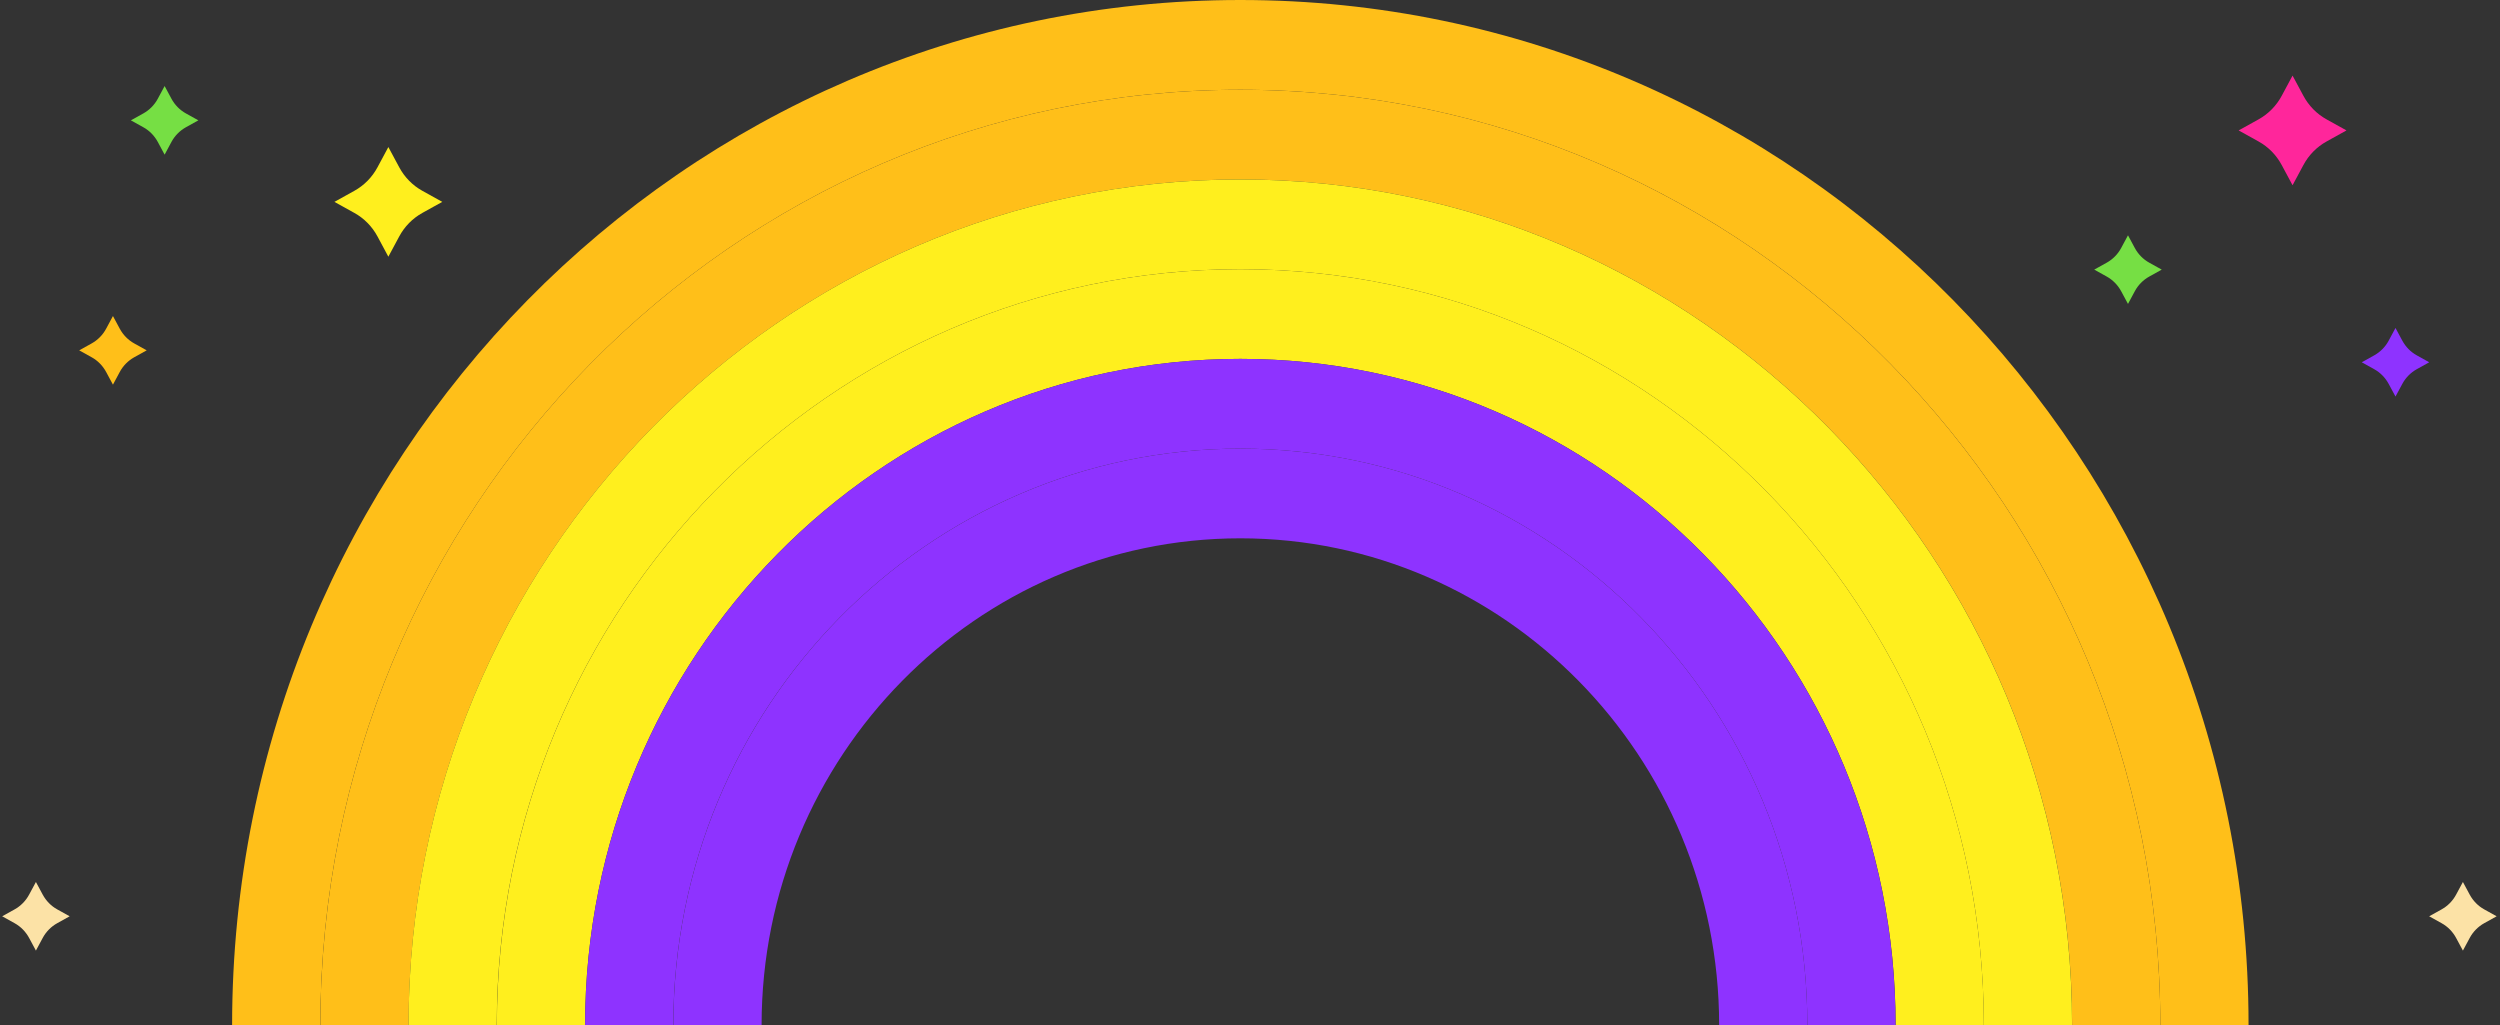
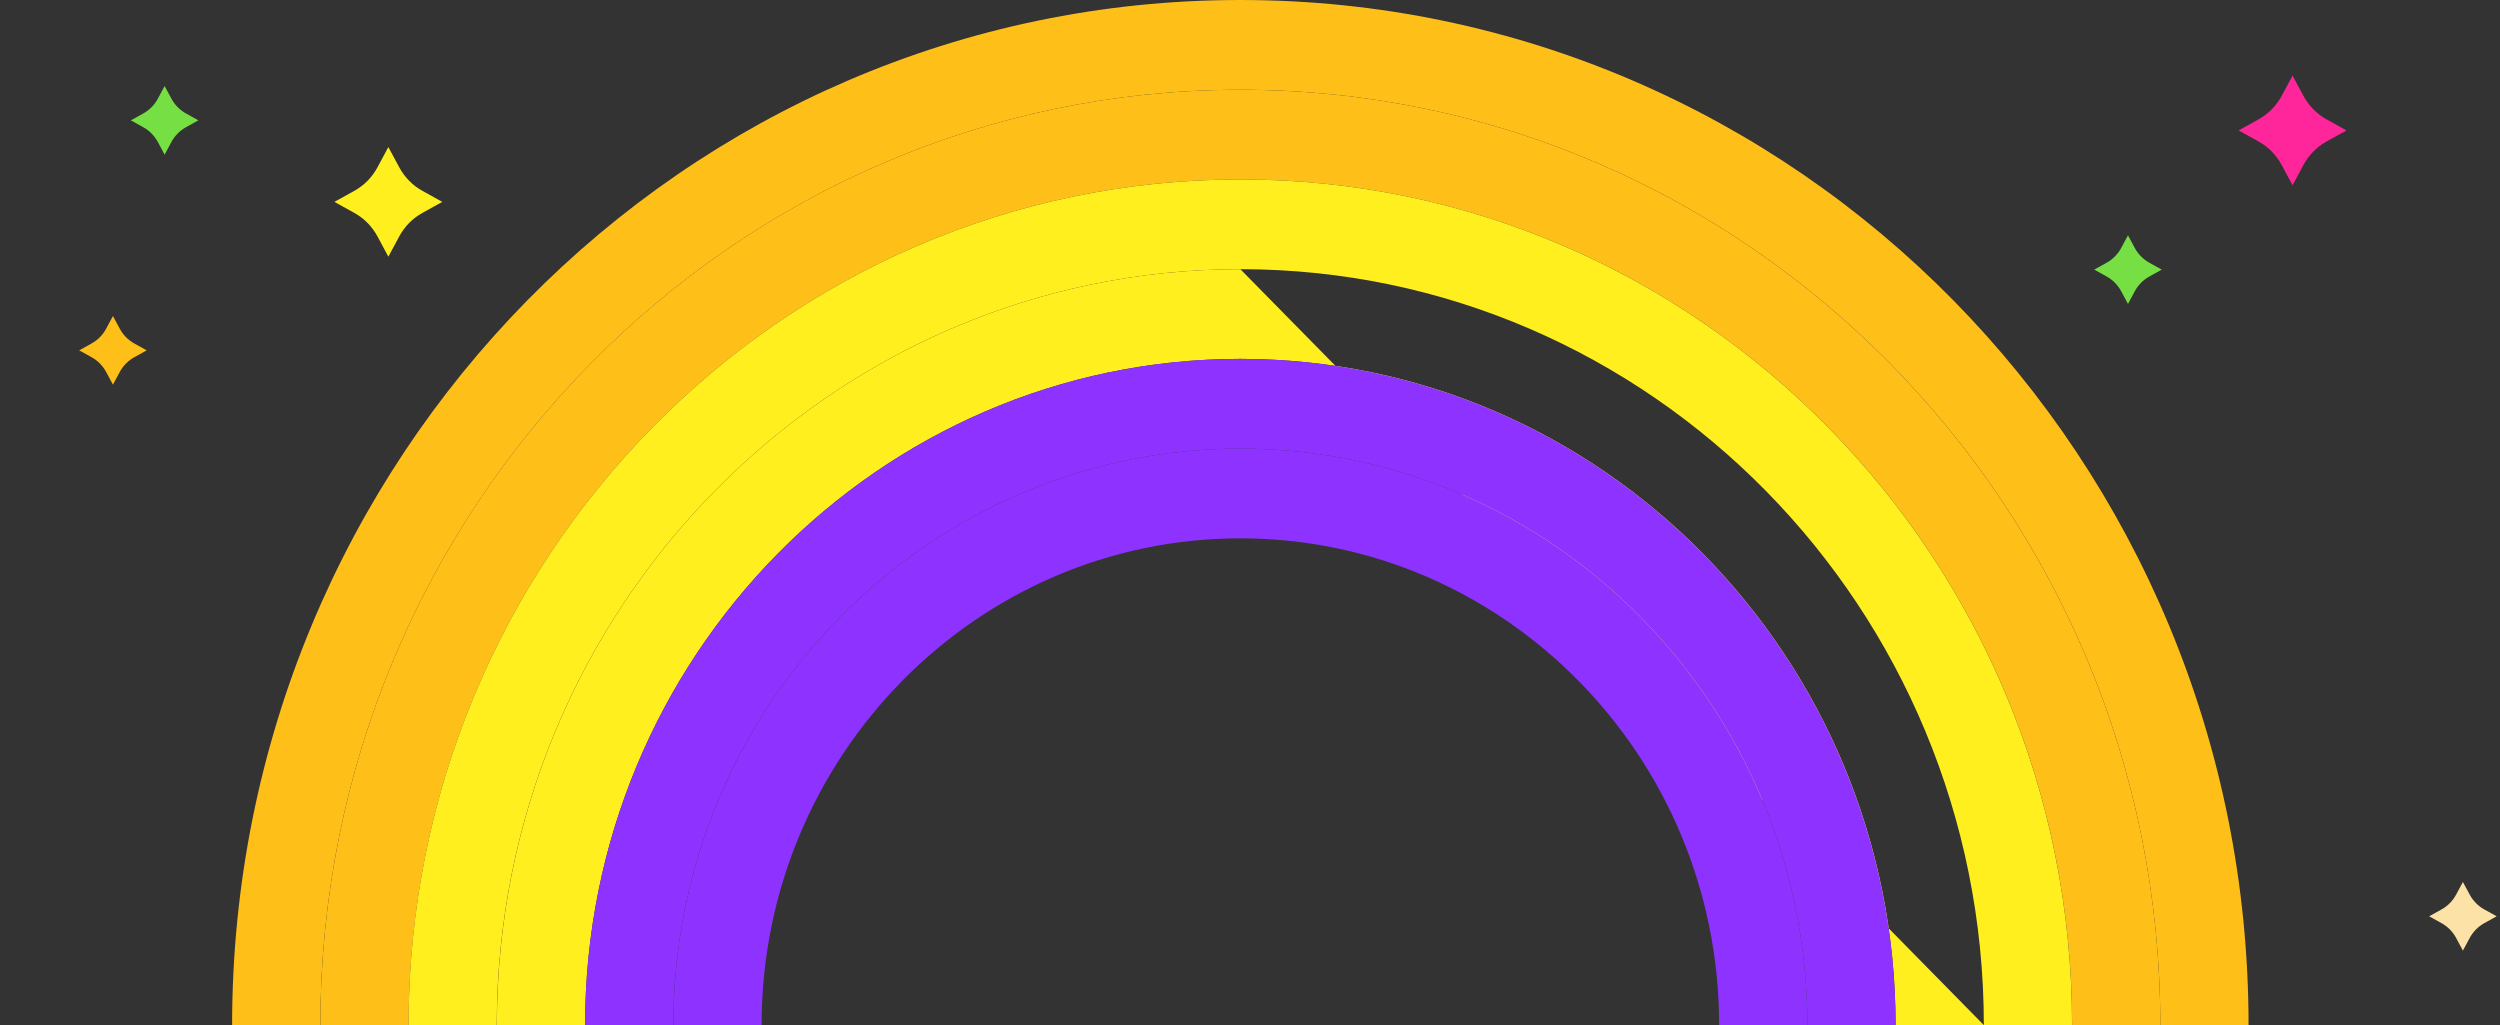
<svg xmlns="http://www.w3.org/2000/svg" width="517" height="212" viewBox="0 0 517 212" fill="none">
  <rect x="0" y="0" width="517" height="212" fill="#333333" stroke="none" />
  <path d="M23.357 65.356L24.765 67.977C25.456 69.255 26.487 70.316 27.757 71.019L30.335 72.451L27.757 73.882C26.5 74.585 25.456 75.634 24.765 76.925L23.357 79.545L21.949 76.925C21.257 75.646 20.226 74.585 18.956 73.882L16.379 72.451L18.956 71.019C20.214 70.316 21.257 69.268 21.949 67.977L23.357 65.356Z" fill="#FFBF19" />
  <path d="M34.044 17.792L35.452 20.412C36.144 21.691 37.175 22.752 38.445 23.455L41.022 24.886L38.445 26.318C37.188 27.021 36.144 28.069 35.452 29.36L34.044 31.981L32.636 29.36C31.945 28.082 30.914 27.021 29.644 26.318L27.066 24.886L29.644 23.455C30.901 22.752 31.945 21.703 32.636 20.412L34.044 17.792Z" fill="#76DF44" />
-   <path d="M7.427 182.394L8.835 185.014C9.527 186.293 10.558 187.354 11.828 188.057L14.405 189.488L11.828 190.92C10.57 191.623 9.527 192.671 8.835 193.962L7.427 196.583L6.019 193.962C5.327 192.684 4.296 191.623 3.027 190.92L0.449 189.488L3.027 188.057C4.284 187.354 5.327 186.306 6.019 185.014L7.427 182.394Z" fill="#FCE2A6" />
  <path d="M509.329 182.394L510.738 185.014C511.429 186.293 512.46 187.354 513.73 188.057L516.307 189.488L513.73 190.92C512.473 191.623 511.429 192.671 510.738 193.962L509.329 196.583L507.921 193.962C507.23 192.684 506.199 191.623 504.929 190.92L502.352 189.488L504.929 188.057C506.186 187.354 507.23 186.306 507.921 185.014L509.329 182.394Z" fill="#FCE2A6" />
  <path d="M474.101 15.633L476.352 19.826C477.458 21.884 479.118 23.571 481.129 24.683L485.253 26.971L481.129 29.259C479.105 30.384 477.446 32.071 476.352 34.117L474.101 38.309L471.851 34.117C470.744 32.059 469.085 30.371 467.073 29.259L462.949 26.971L467.073 24.683C469.097 23.558 470.757 21.871 471.851 19.826L474.101 15.633Z" fill="#FF269B" />
  <path d="M80.312 30.409L82.563 34.601C83.669 36.659 85.329 38.347 87.34 39.459L91.464 41.747L87.34 44.035C85.316 45.16 83.656 46.847 82.563 48.892L80.312 53.085L78.062 48.892C76.955 46.834 75.296 45.147 73.284 44.035L69.16 41.747L73.284 39.459C75.308 38.334 76.968 36.647 78.062 34.601L80.312 30.409Z" fill="#FFEF1E" />
-   <path d="M495.388 67.824L496.796 70.444C497.488 71.722 498.519 72.783 499.789 73.486L502.366 74.918L499.789 76.35C498.531 77.053 497.488 78.101 496.796 79.392L495.388 82.012L493.98 79.392C493.288 78.114 492.257 77.053 490.988 76.35L488.41 74.918L490.988 73.486C492.245 72.783 493.288 71.735 493.98 70.444L495.388 67.824Z" fill="#8E33FF" />
  <path d="M440.068 48.663L441.476 51.283C442.167 52.561 443.198 53.622 444.468 54.325L447.046 55.757L444.468 57.189C443.211 57.892 442.167 58.94 441.476 60.231L440.068 62.851L438.66 60.231C437.968 58.953 436.937 57.892 435.667 57.189L433.09 55.757L435.667 54.325C436.925 53.622 437.968 52.574 438.66 51.283L440.068 48.663Z" fill="#76DF44" />
  <path d="M256.506 18.56C361.413 18.56 446.757 105.329 446.757 211.987H465C465 94.911 371.647 0 256.494 0C141.34 0 48 94.924 48 212H66.243C66.256 105.342 151.599 18.56 256.506 18.56Z" fill="#FFBF19" />
  <path d="M256.505 18.561C151.598 18.561 66.254 105.329 66.254 211.987H84.497C84.497 115.555 161.656 37.108 256.505 37.108C351.353 37.108 428.512 115.555 428.512 211.987H446.755C446.755 105.342 361.412 18.561 256.505 18.561Z" fill="#FFBF19" />
  <path d="M256.505 55.668C341.283 55.668 410.257 125.794 410.257 211.987H428.5C428.5 115.555 351.341 37.108 256.492 37.108C161.643 37.108 84.484 115.555 84.484 211.987H102.727C102.753 125.794 171.727 55.668 256.505 55.668Z" fill="#FFEF1E" />
-   <path d="M256.506 55.669C171.728 55.669 102.754 125.794 102.754 211.987H120.997C120.997 136.02 181.786 74.216 256.506 74.216C331.226 74.216 392.015 136.02 392.015 211.987H410.258C410.258 125.794 341.284 55.669 256.506 55.669Z" fill="#FFEF1E" />
+   <path d="M256.506 55.669C171.728 55.669 102.754 125.794 102.754 211.987H120.997C120.997 136.02 181.786 74.216 256.506 74.216C331.226 74.216 392.015 136.02 392.015 211.987H410.258Z" fill="#FFEF1E" />
  <path d="M256.505 92.777C321.167 92.777 373.758 146.259 373.758 211.987H392.001C392.001 136.02 331.212 74.216 256.492 74.216C181.773 74.216 120.996 136.033 120.996 212H139.239C139.239 146.259 191.843 92.777 256.505 92.777Z" fill="#8E33FF" />
  <path d="M256.507 92.776C191.846 92.776 139.254 146.259 139.254 211.987H157.497C157.497 156.485 201.916 111.324 256.507 111.324C311.098 111.324 355.518 156.485 355.518 211.987H373.761C373.761 146.259 321.169 92.776 256.507 92.776Z" fill="#8E33FF" />
</svg>